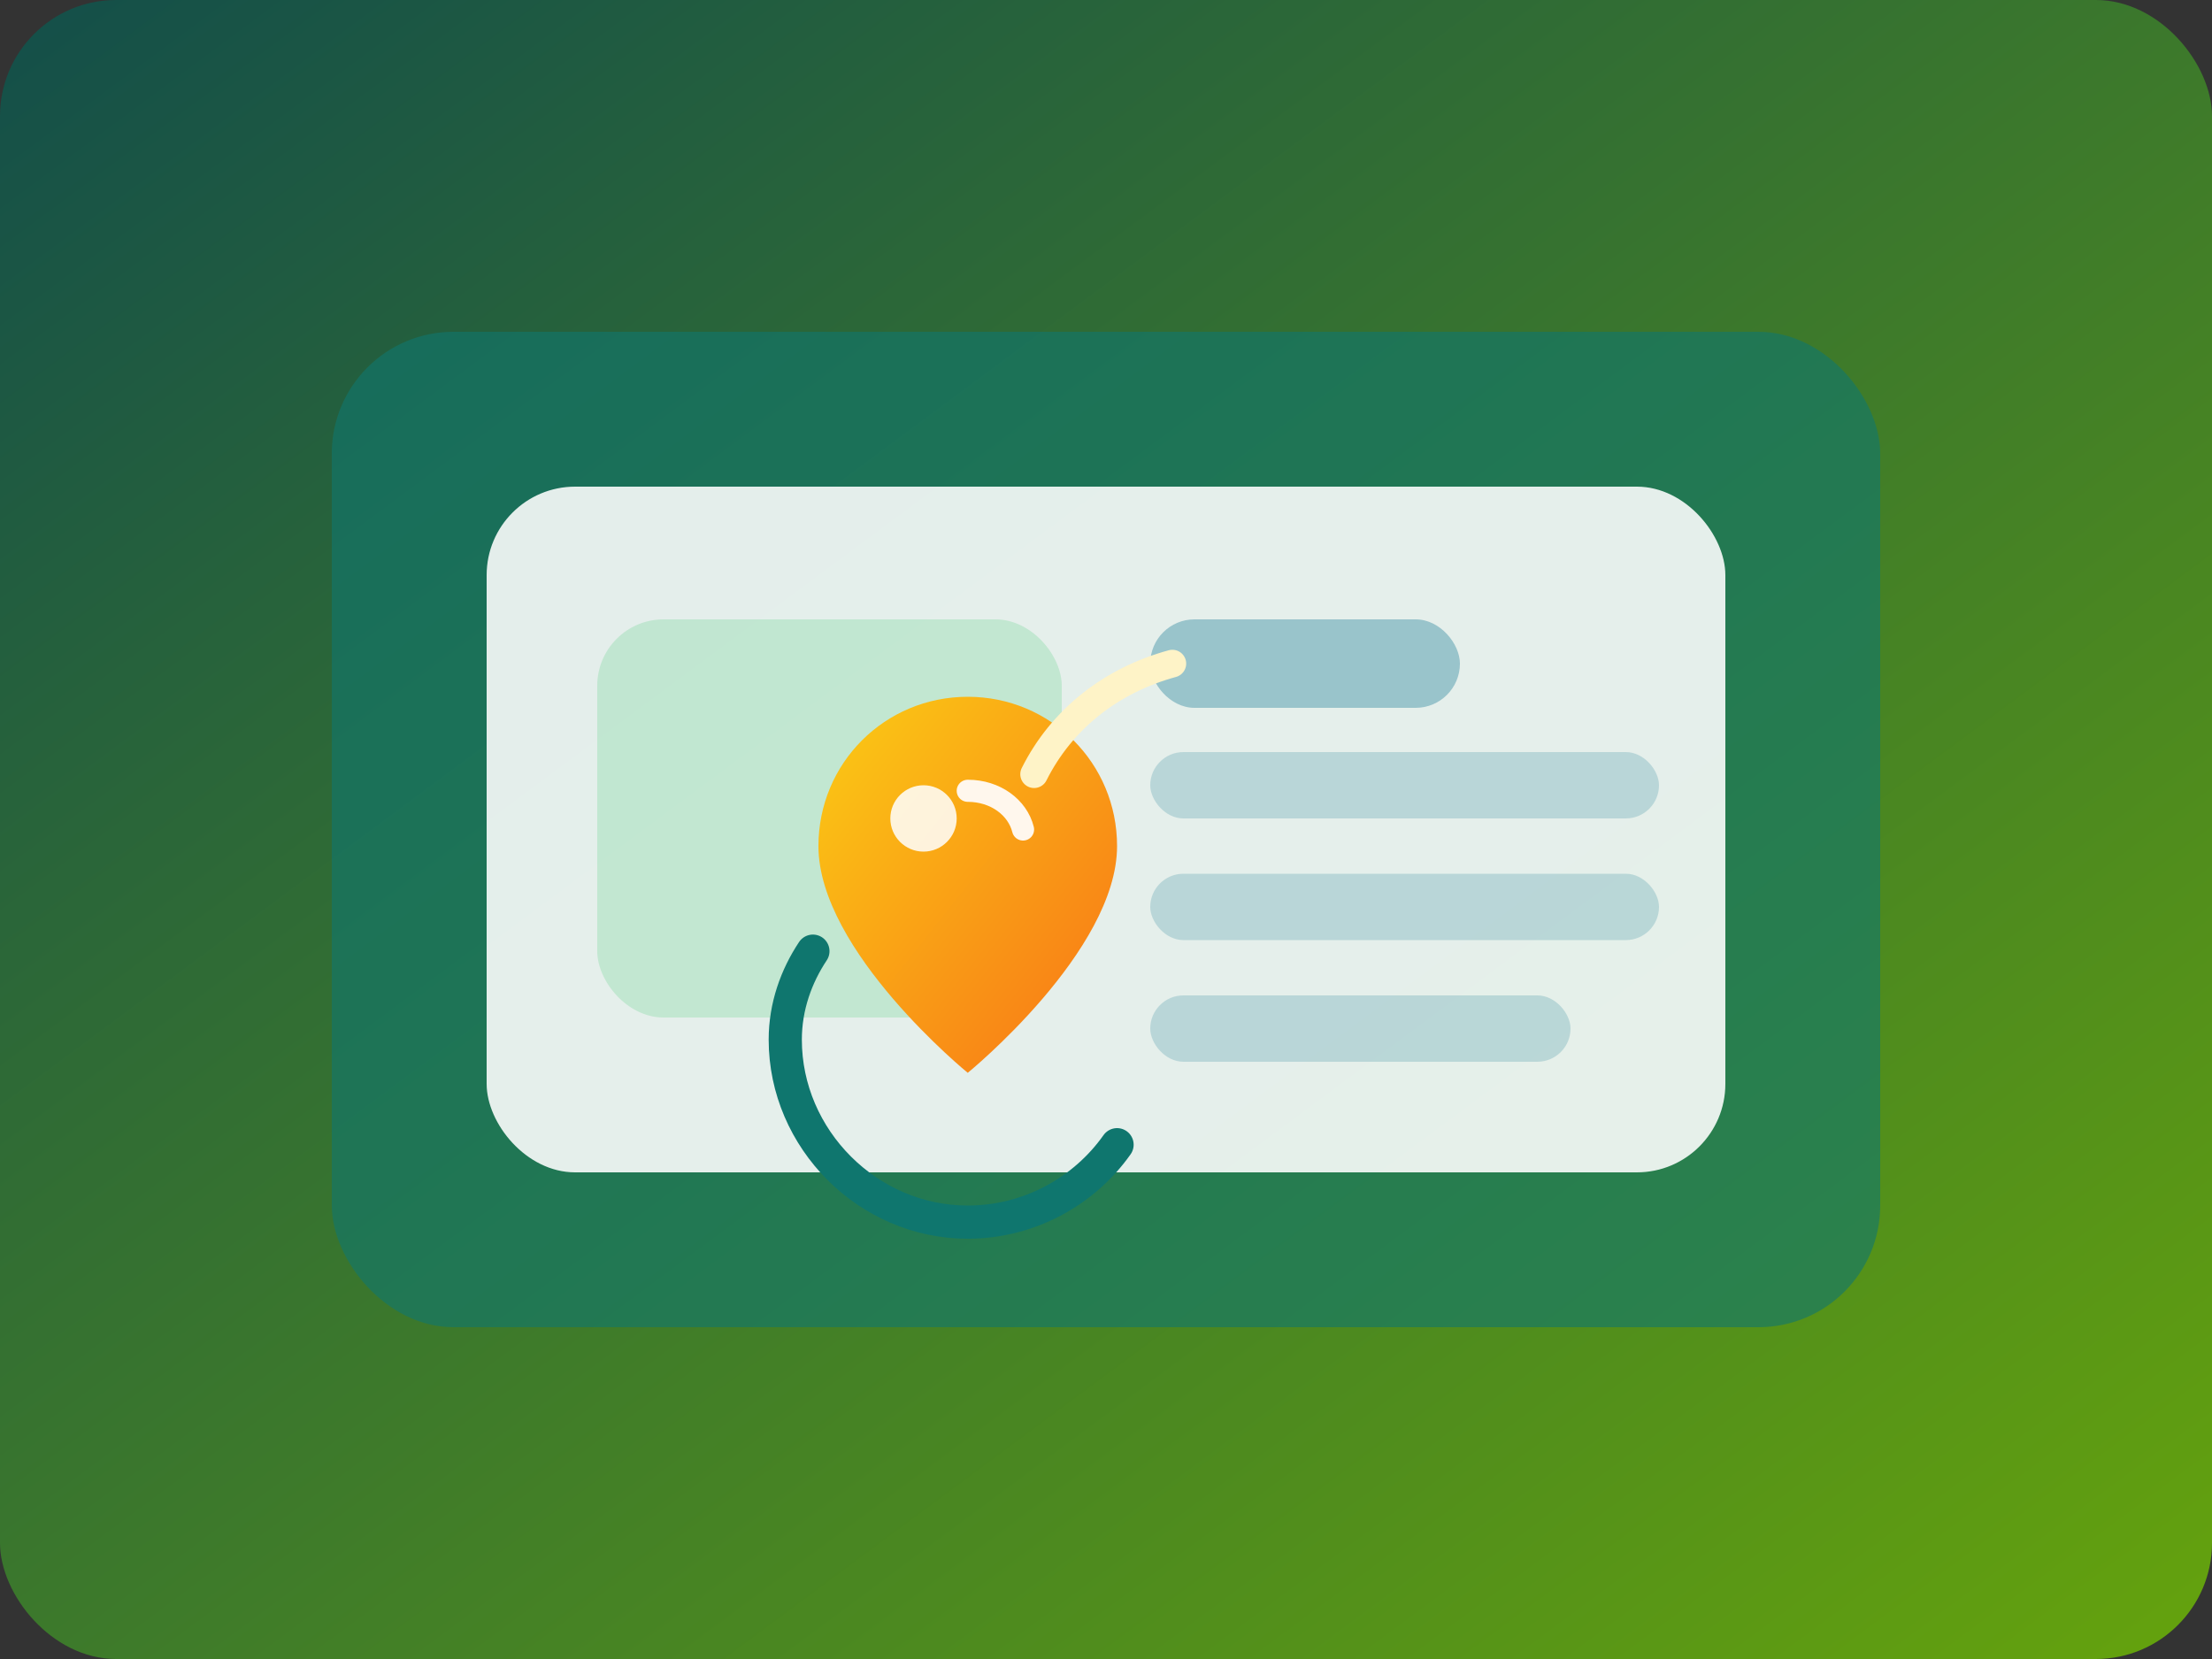
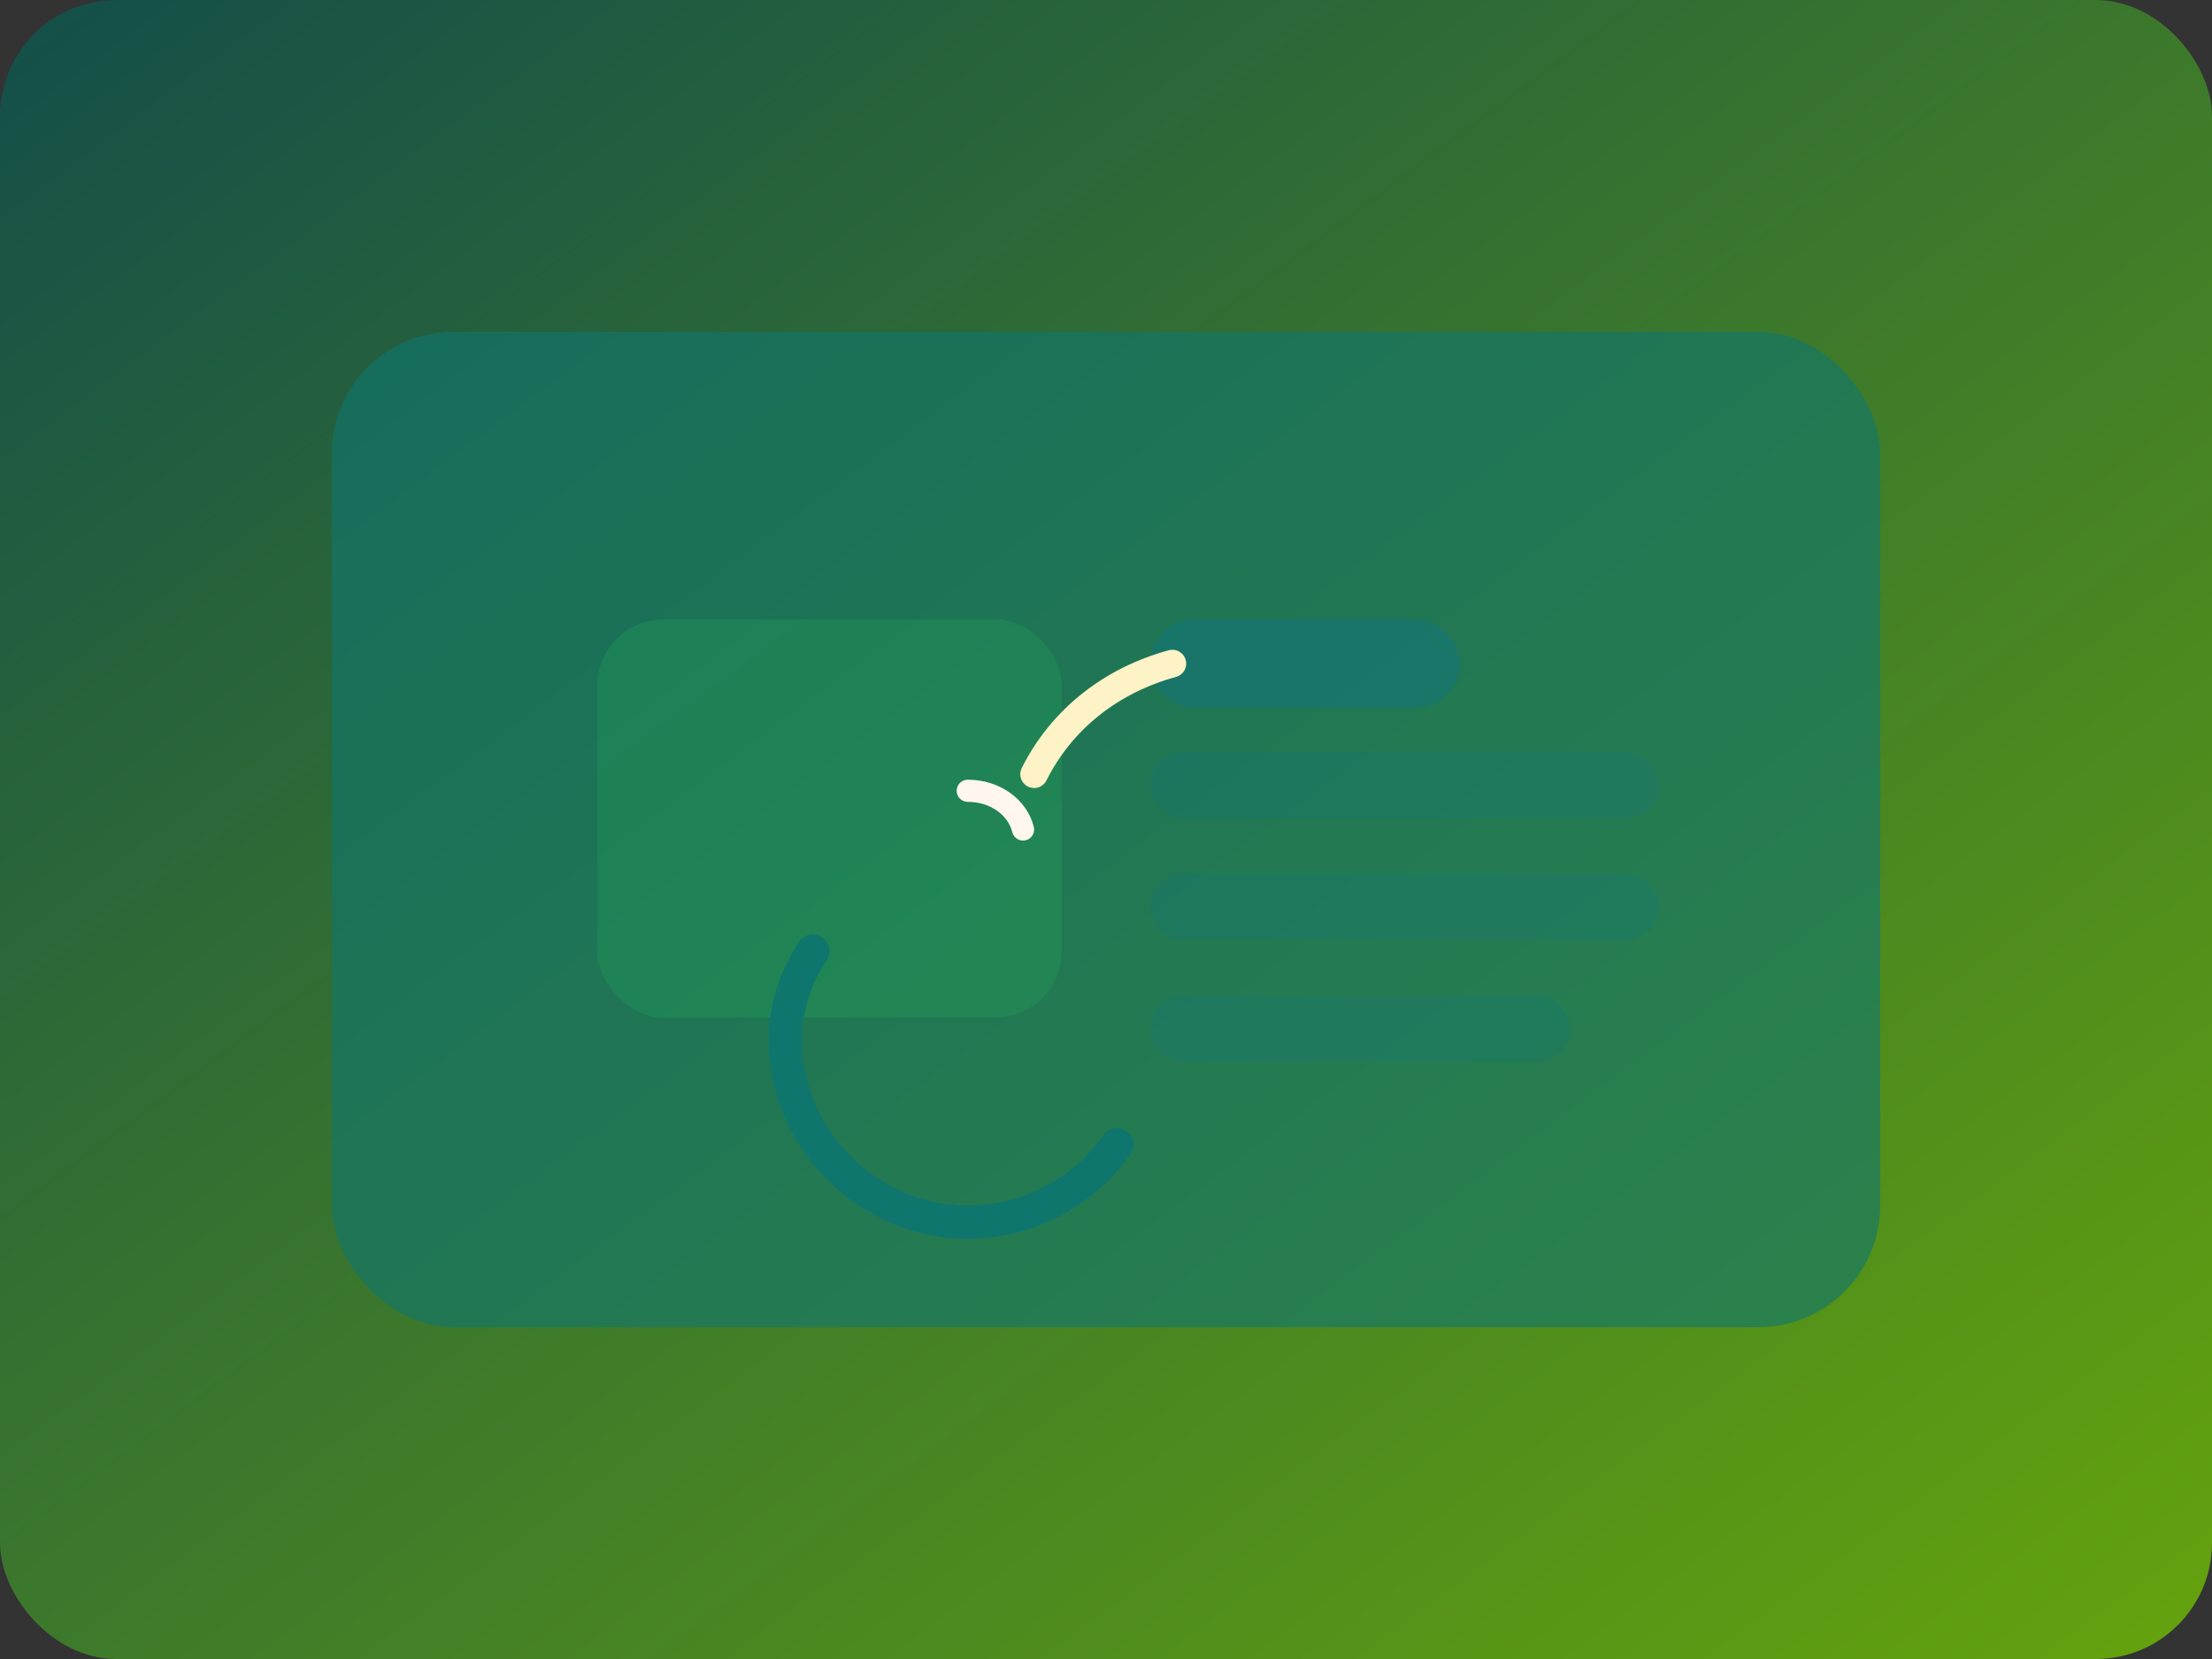
<svg xmlns="http://www.w3.org/2000/svg" width="800" height="600" viewBox="0 0 800 600" role="img" aria-labelledby="title desc">
  <rect x="0" y="0" width="800" height="600" fill="#333333" stroke="none" />
  <title id="title">Dietitian Platform Illustration</title>
  <desc id="desc">Abstract illustration showing nutrition tracking and wellness insights.</desc>
  <defs>
    <linearGradient id="bg" x1="0" y1="0" x2="1" y2="1">
      <stop offset="0%" stop-color="#134e4a" />
      <stop offset="100%" stop-color="#65a30d" />
    </linearGradient>
    <linearGradient id="accent" x1="0" y1="0" x2="1" y2="1">
      <stop offset="0%" stop-color="#facc15" />
      <stop offset="100%" stop-color="#f97316" />
    </linearGradient>
  </defs>
  <rect width="800" height="600" rx="42" fill="url(#bg)" />
  <g transform="translate(120 120)">
    <rect x="0" y="0" width="560" height="360" rx="44" fill="rgba(15,118,110,0.6)" />
-     <rect x="56" y="56" width="448" height="248" rx="32" fill="rgba(255,255,255,0.88)" />
    <rect x="96" y="104" width="168" height="144" rx="24" fill="rgba(34,197,94,0.18)" />
    <rect x="296" y="104" width="112" height="32" rx="16" fill="rgba(14,116,144,0.35)" />
    <rect x="296" y="152" width="184" height="24" rx="12" fill="rgba(14,116,144,0.2)" />
    <rect x="296" y="196" width="184" height="24" rx="12" fill="rgba(14,116,144,0.2)" />
    <rect x="296" y="240" width="152" height="24" rx="12" fill="rgba(14,116,144,0.2)" />
    <g transform="translate(140 132)">
-       <path d="M90 0c-30 0-54 24-54 54 0 38 54 82 54 82s54-44 54-82c0-30-24-54-54-54z" fill="url(#accent)" />
-       <circle cx="74" cy="44" r="12" fill="#fff" opacity="0.85" />
      <path d="M90 34c10 0 18 6 20 14" stroke="#fff7ed" stroke-width="8" stroke-linecap="round" fill="none" />
      <path d="M34 92c-6 9-10 20-10 32 0 36 30 66 66 66 22 0 42-11 54-28" fill="none" stroke="#0f766e" stroke-width="12" stroke-linecap="round" />
      <path d="M114 28c10-20 28-34 50-40" fill="none" stroke="#fef3c7" stroke-width="10" stroke-linecap="round" />
    </g>
  </g>
</svg>